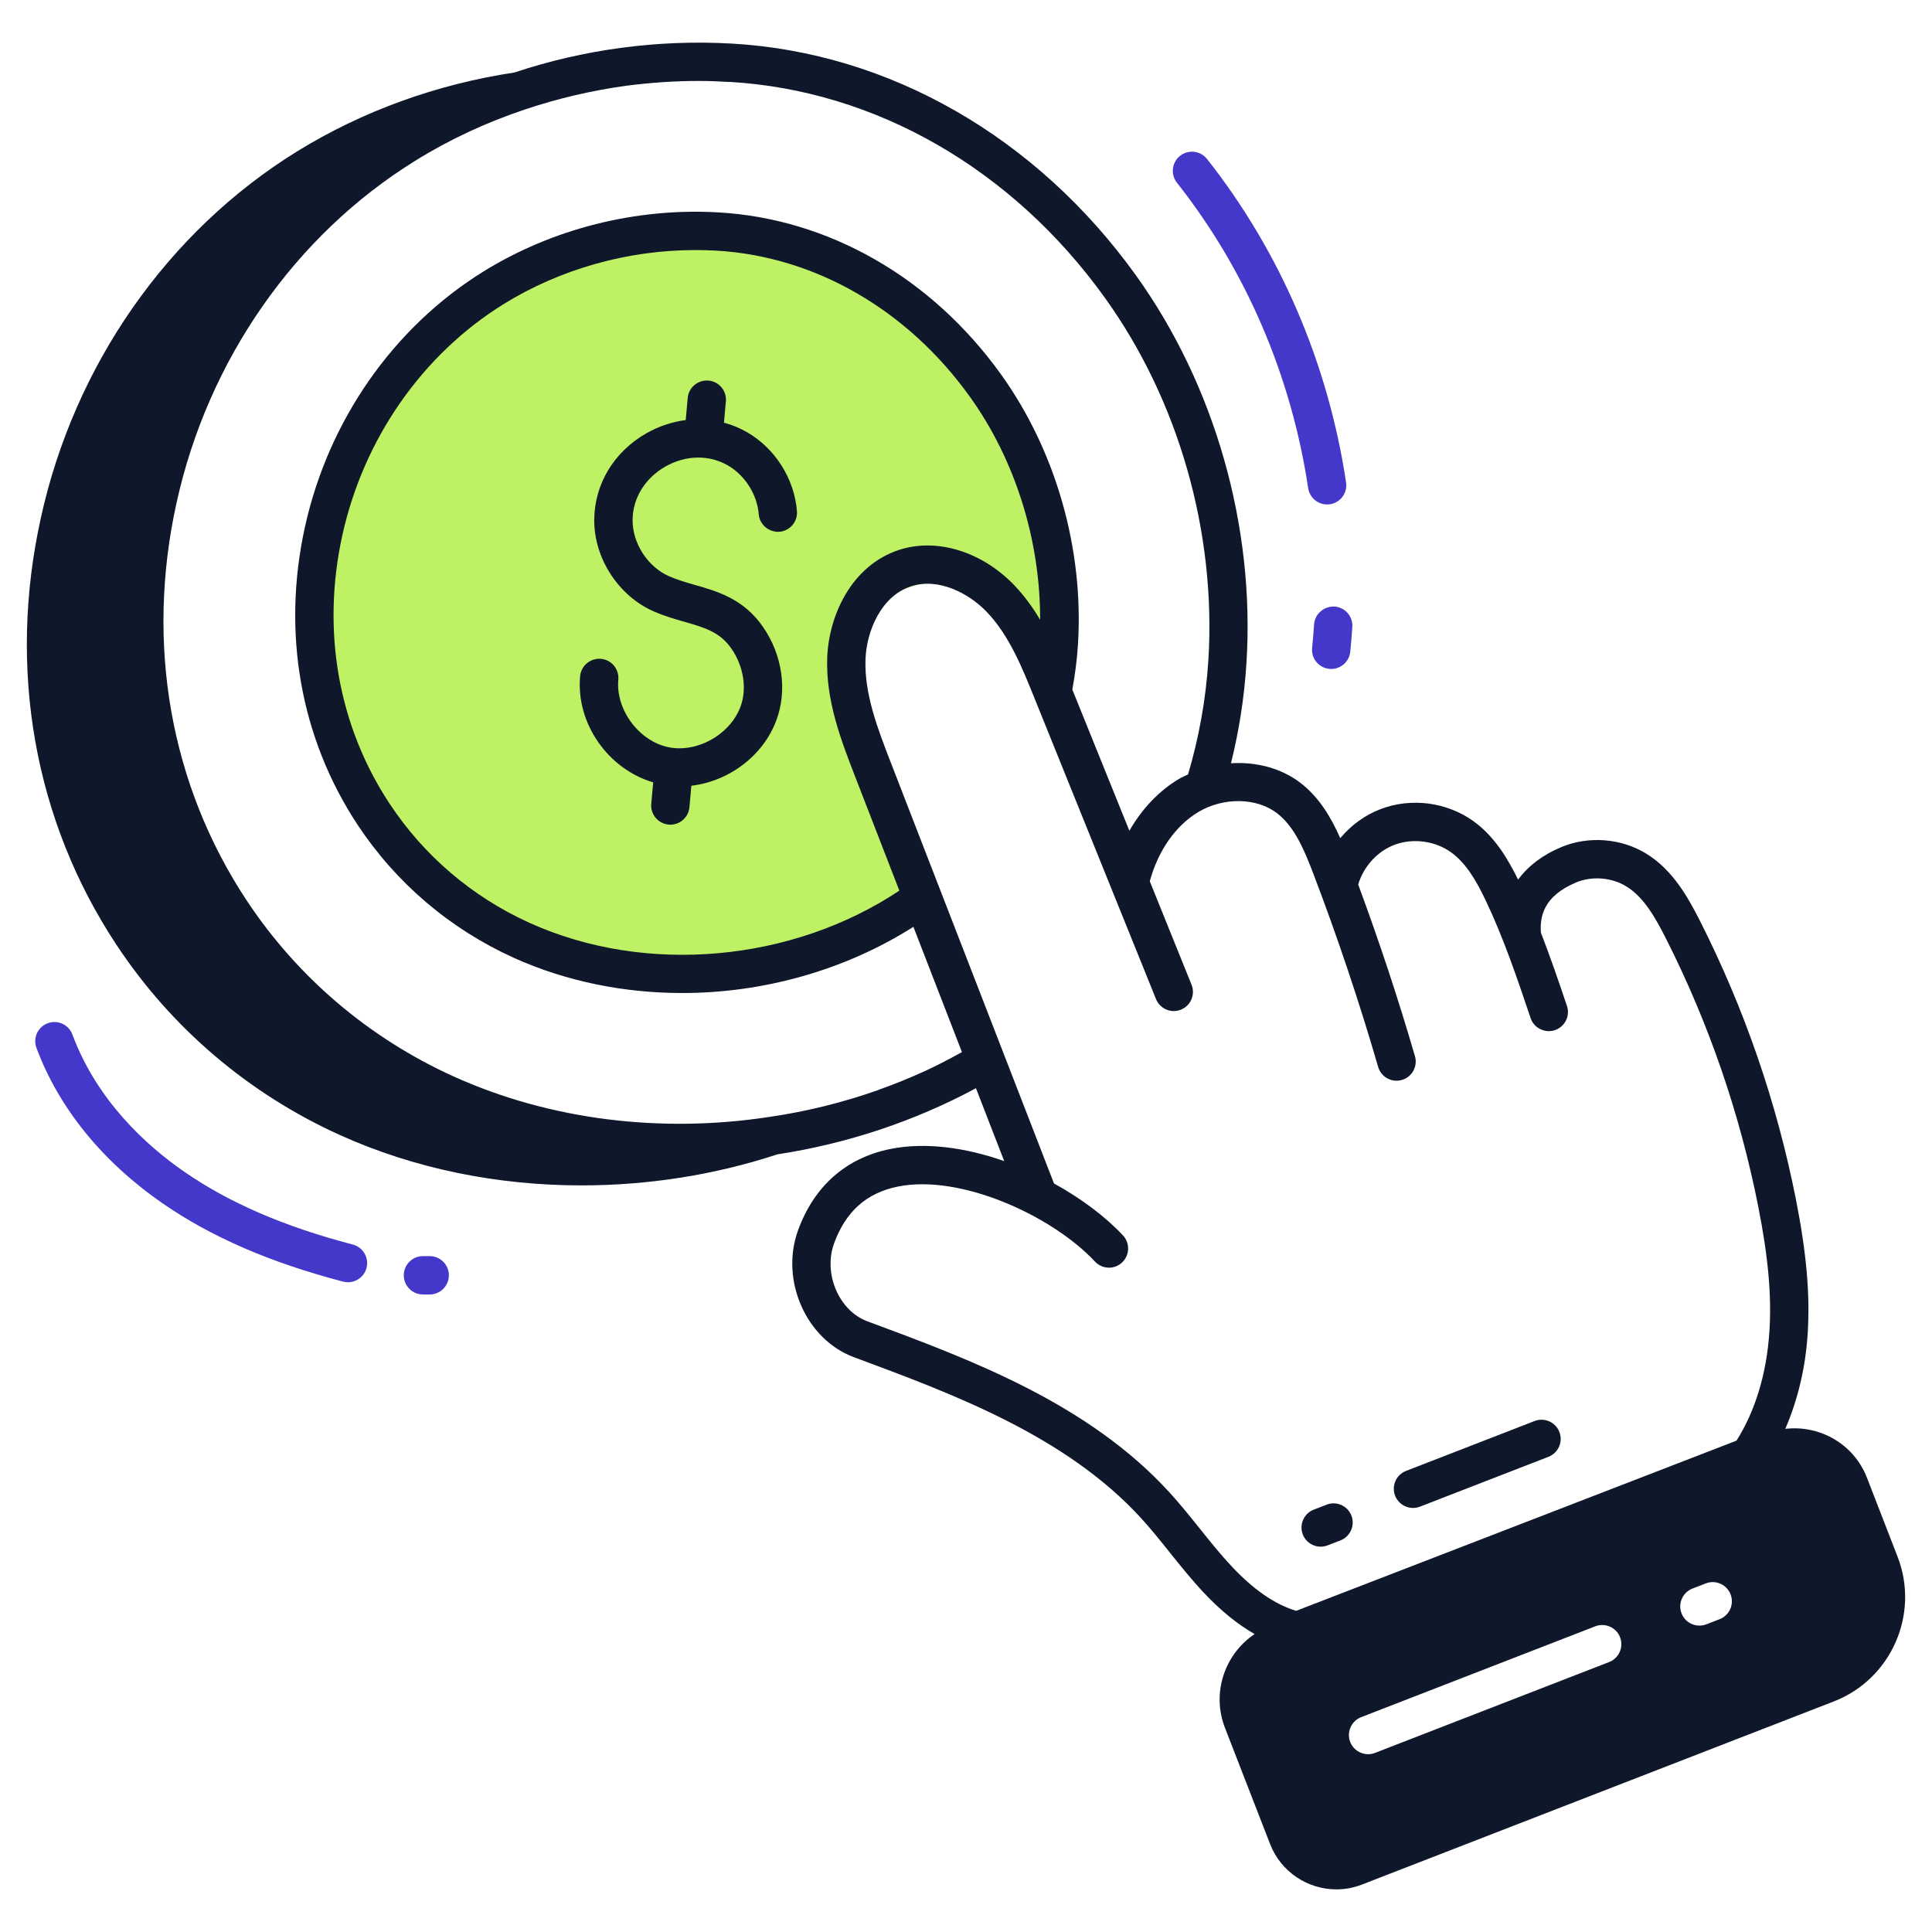
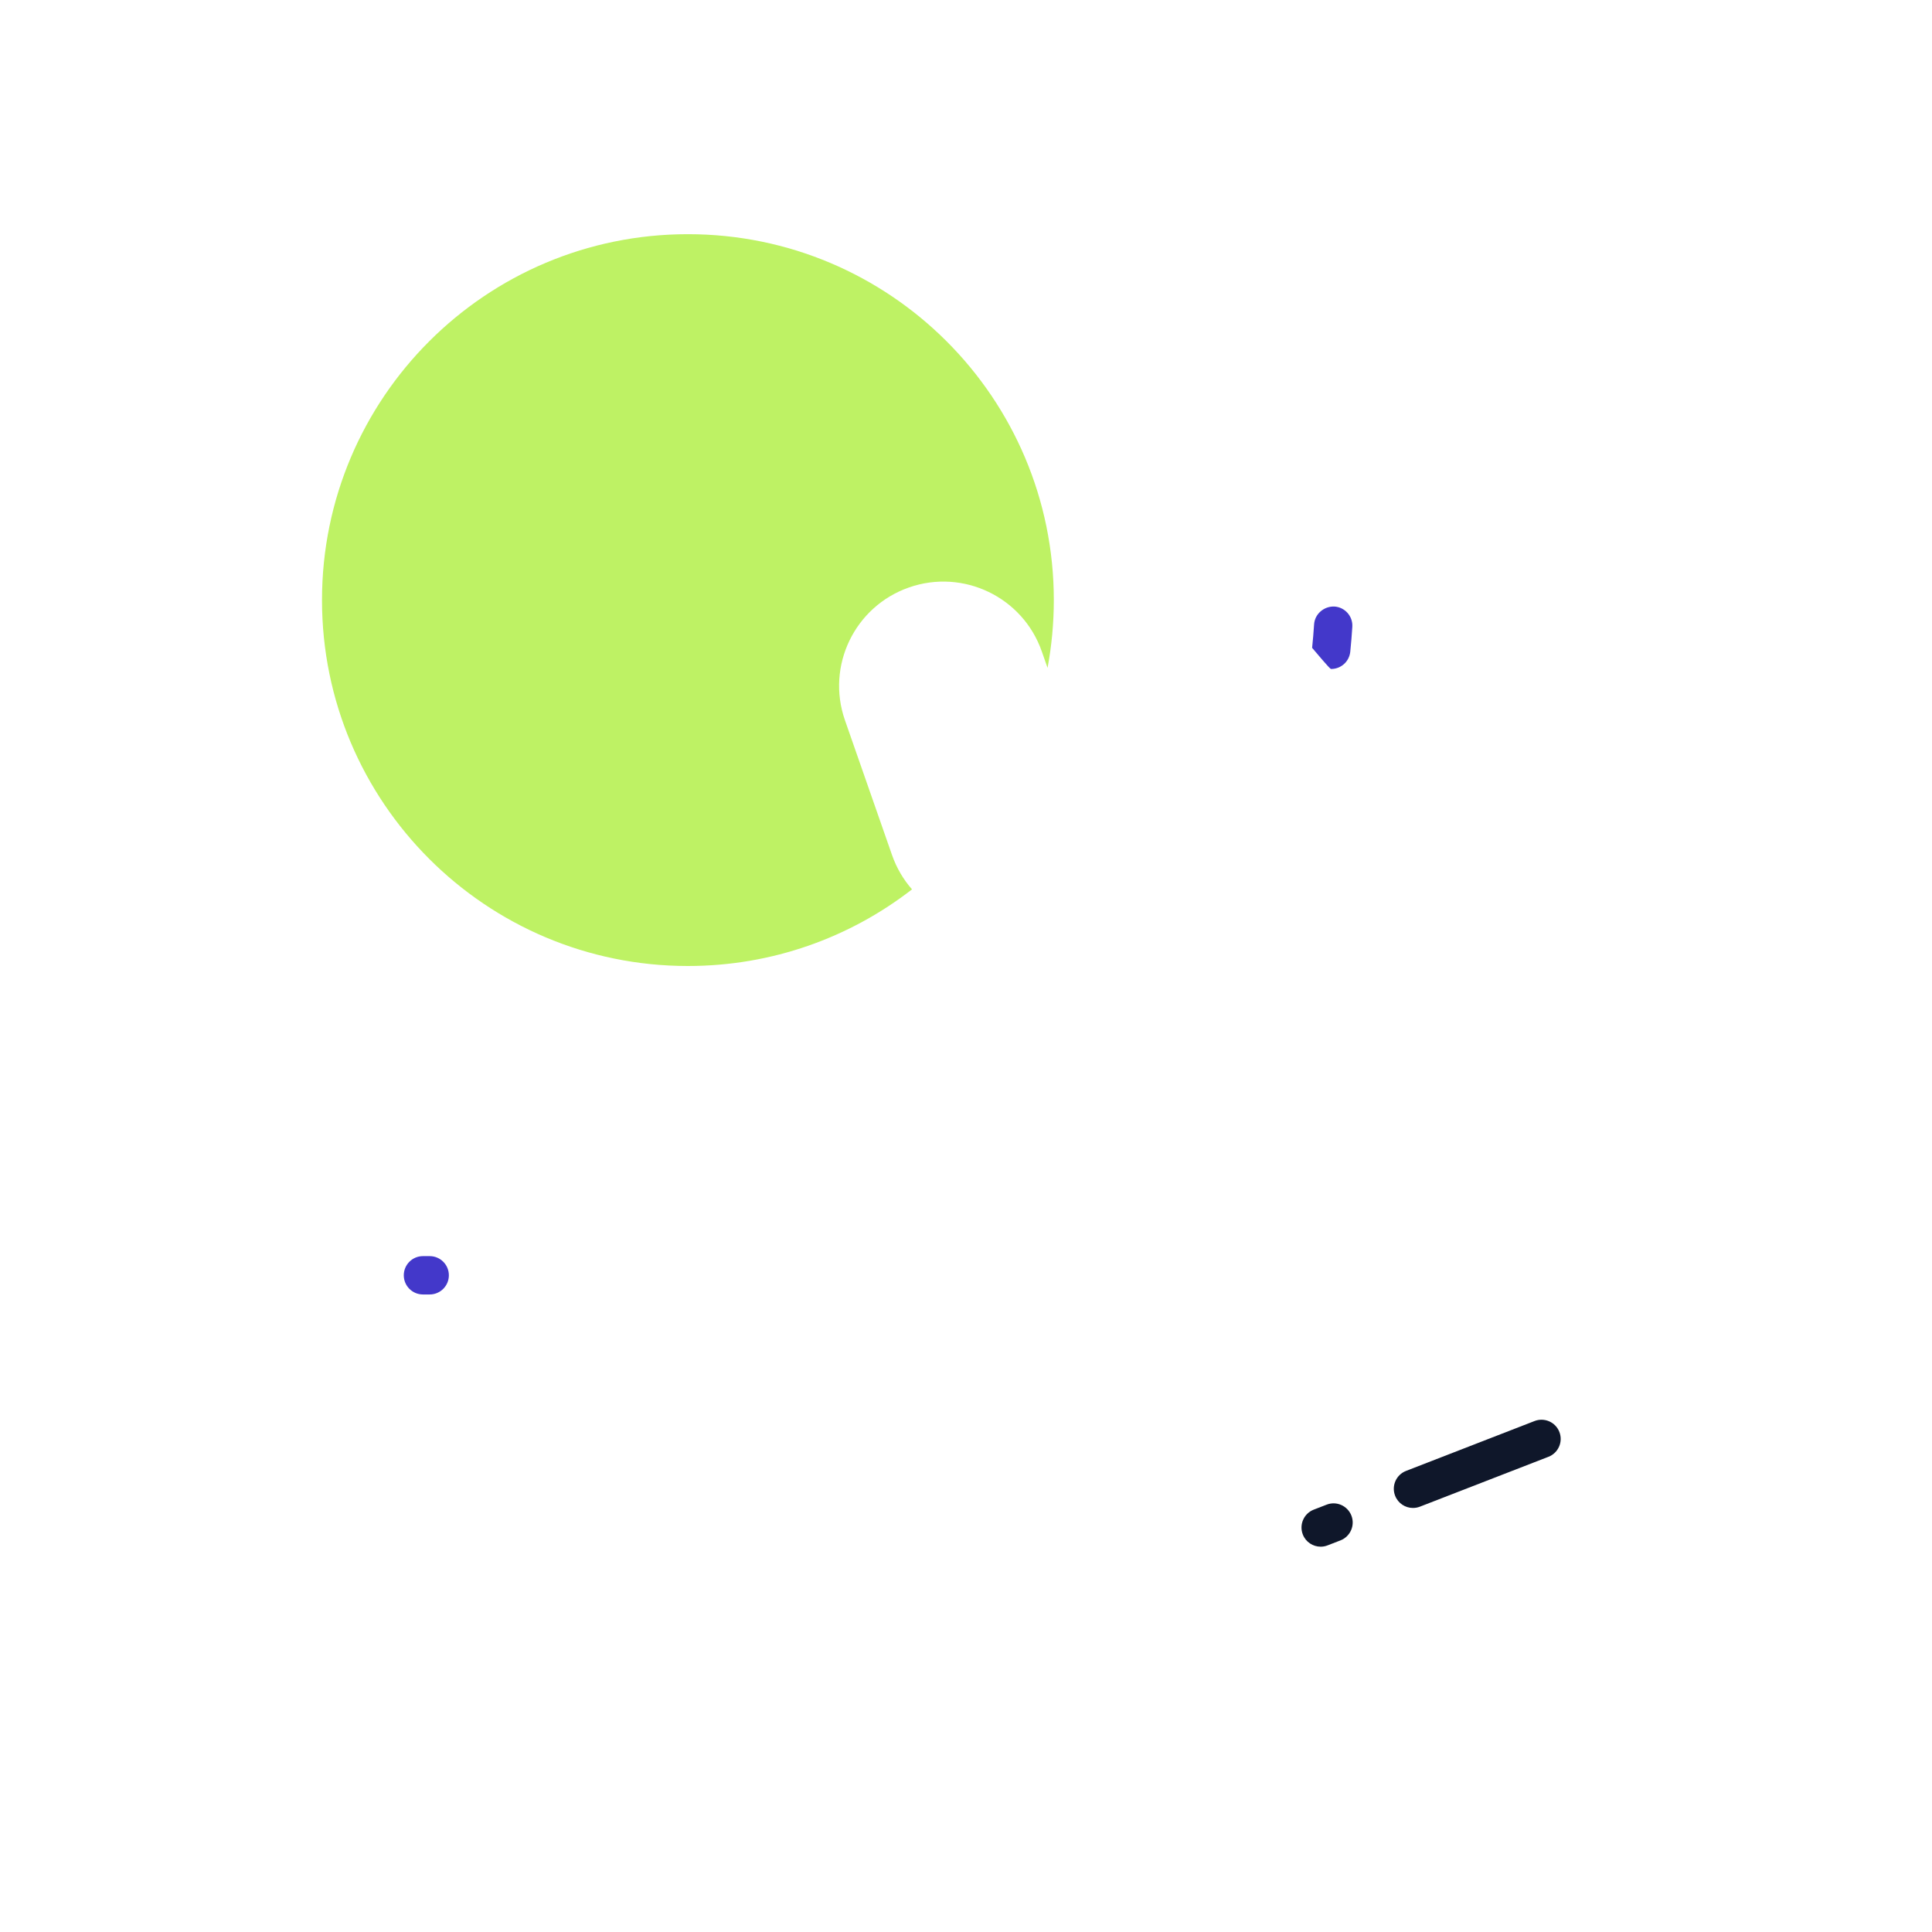
<svg xmlns="http://www.w3.org/2000/svg" width="66" height="66" viewBox="0 0 66 66" fill="none">
  <path fill-rule="evenodd" clip-rule="evenodd" d="M35.786 22.816C35.926 22.065 36 21.291 36 20.5C36 13.596 30.404 8 23.5 8C16.596 8 11 13.596 11 20.5C11 27.404 16.596 33 23.5 33C26.384 33 29.041 32.023 31.156 30.382C30.863 30.048 30.628 29.653 30.473 29.209L28.865 24.605C28.216 22.748 29.196 20.716 31.053 20.068C32.91 19.419 34.942 20.399 35.59 22.256L35.786 22.816Z" fill="#BEF264" />
-   <path d="M11.595 38.767C14.168 39.932 17.009 40.495 19.863 40.495C22.129 40.495 24.407 40.142 26.554 39.435C28.933 39.071 31.241 38.304 33.34 37.175L34.305 39.665C32.996 39.205 31.616 39.006 30.405 39.253C28.899 39.56 27.812 40.52 27.263 42.028C26.643 43.731 27.536 45.758 29.174 46.365C32.571 47.625 36.421 49.053 38.997 51.88C39.332 52.249 39.642 52.635 39.969 53.044C40.331 53.496 40.706 53.964 41.117 54.402C41.693 55.016 42.27 55.484 42.859 55.822C41.837 56.507 41.383 57.831 41.846 59.024L43.388 62.995C43.76 63.954 44.68 64.544 45.653 64.544C45.944 64.544 46.24 64.491 46.527 64.379L62.645 58.124C64.608 57.361 65.586 55.143 64.824 53.179L63.776 50.477C63.329 49.326 62.161 48.673 60.988 48.812C61.406 47.843 61.675 46.755 61.752 45.578C61.839 44.236 61.715 42.813 61.349 40.961C60.695 37.659 59.593 34.461 58.073 31.458C57.657 30.637 57.138 29.715 56.241 29.163C55.38 28.634 54.267 28.549 53.337 28.938C52.69 29.208 52.2 29.589 51.86 30.05C51.513 29.343 51.062 28.576 50.335 28.053C49.428 27.401 48.218 27.242 47.173 27.636C46.629 27.842 46.154 28.192 45.785 28.633C45.467 27.915 45.062 27.232 44.42 26.74C43.765 26.239 42.911 26.02 42.052 26.074C42.327 24.969 42.508 23.823 42.581 22.642C42.876 17.98 41.495 13.149 38.804 9.404C35.412 4.683 30.378 1.796 25.003 1.489C22.489 1.345 19.948 1.685 17.572 2.477C14.927 2.876 12.38 3.793 10.134 5.181C5.728 7.911 2.54 12.468 1.394 17.699C0.255 22.851 1.172 28.023 3.967 32.259C5.84 35.101 8.478 37.353 11.595 38.767ZM46.499 58.661L54.497 55.557C54.831 55.427 55.213 55.593 55.344 55.931C55.474 56.268 55.307 56.647 54.97 56.778L46.972 59.882C46.895 59.912 46.814 59.926 46.736 59.926C46.473 59.926 46.226 59.768 46.125 59.508C45.995 59.171 46.162 58.792 46.499 58.661ZM57.817 54.268L58.272 54.092C58.608 53.961 58.988 54.127 59.119 54.466C59.25 54.803 59.083 55.182 58.746 55.313L58.291 55.489C58.213 55.519 58.133 55.533 58.054 55.533C57.792 55.533 57.544 55.375 57.444 55.115C57.313 54.778 57.48 54.399 57.817 54.268ZM43.624 27.78C44.215 28.232 44.549 29.016 44.866 29.848C45.69 32.008 46.435 34.229 47.08 36.447C47.163 36.733 47.424 36.919 47.708 36.919C47.768 36.919 47.83 36.911 47.891 36.893C48.238 36.792 48.438 36.429 48.337 36.082C47.765 34.113 47.111 32.145 46.398 30.216C46.578 29.61 47.046 29.084 47.636 28.861C48.265 28.623 49.024 28.723 49.57 29.116C50.104 29.5 50.453 30.132 50.752 30.757C51.366 32.045 51.835 33.436 52.288 34.78C52.381 35.053 52.635 35.225 52.909 35.225C52.978 35.225 53.048 35.215 53.118 35.191C53.461 35.076 53.645 34.704 53.529 34.362C53.251 33.536 52.962 32.695 52.64 31.861C52.602 31.337 52.708 30.62 53.842 30.146C54.383 29.919 55.055 29.973 55.555 30.279C56.161 30.651 56.554 31.358 56.905 32.049C58.371 34.946 59.434 38.03 60.064 41.216C60.407 42.95 60.525 44.27 60.445 45.493C60.352 46.919 59.964 48.201 59.321 49.215L44.278 55.029C43.542 54.803 42.819 54.303 42.073 53.507C41.696 53.105 41.354 52.678 40.991 52.225C40.666 51.819 40.328 51.398 39.965 50.998C37.175 47.937 33.166 46.449 29.629 45.137C28.659 44.777 28.117 43.509 28.493 42.476C28.89 41.388 29.601 40.753 30.667 40.536C32.817 40.099 35.944 41.533 37.406 43.097C37.653 43.362 38.067 43.377 38.331 43.129C38.595 42.882 38.609 42.467 38.362 42.203C37.76 41.559 36.935 40.941 36.006 40.429L30.428 26.042C29.984 24.895 29.524 23.711 29.567 22.519C29.602 21.554 30.103 20.364 31.119 20.03C32.045 19.725 33.091 20.254 33.716 20.911C34.477 21.711 34.917 22.802 35.342 23.857L39.491 34.13C39.626 34.464 40.008 34.628 40.343 34.491C40.678 34.356 40.84 33.974 40.705 33.639L39.278 30.105C39.563 29.061 40.161 28.202 40.94 27.738C41.798 27.228 42.926 27.244 43.624 27.78ZM35.532 21.173C35.288 20.762 35.005 20.367 34.665 20.009C33.556 18.843 32.004 18.363 30.711 18.786C29.09 19.319 28.311 21.021 28.259 22.472C28.206 23.933 28.738 25.305 29.207 26.515L30.723 30.425C27.082 32.851 22.081 33.333 18.085 31.524C16.134 30.64 14.481 29.232 13.306 27.45C11.552 24.791 10.98 21.538 11.694 18.289C12.421 14.986 14.431 12.106 17.207 10.387C19.146 9.187 21.448 8.542 23.76 8.542C23.997 8.542 24.236 8.549 24.473 8.562C27.836 8.757 30.989 10.571 33.125 13.542C34.686 15.714 35.539 18.458 35.532 21.173ZM24.924 2.798C29.906 3.086 34.581 5.77 37.737 10.163C40.264 13.672 41.553 18.19 41.279 22.563C41.193 23.916 40.952 25.216 40.586 26.455C40.48 26.506 40.372 26.552 40.27 26.613C39.587 27.02 39.009 27.634 38.581 28.38L36.632 23.555C36.725 23.051 36.793 22.537 36.825 22.012C37.029 18.759 36.068 15.393 34.188 12.778C31.821 9.485 28.307 7.472 24.548 7.256C21.736 7.091 18.882 7.81 16.518 9.273C13.442 11.178 11.218 14.361 10.416 18.007C9.624 21.605 10.262 25.215 12.213 28.172C13.525 30.159 15.368 31.731 17.545 32.717C19.341 33.529 21.321 33.923 23.31 33.923C26.092 33.923 28.879 33.138 31.203 31.662L32.861 35.941C32.443 36.173 32.019 36.396 31.582 36.596C31.57 36.602 31.558 36.607 31.545 36.612C31.046 36.839 30.536 37.046 30.018 37.228C30.011 37.235 30.011 37.235 30.011 37.235C28.8 37.661 27.543 37.975 26.266 38.158C22.62 38.715 18.816 38.276 15.49 36.77C12.603 35.461 10.154 33.379 8.413 30.74C5.814 26.799 4.969 21.987 6.03 17.182C7.103 12.298 10.076 8.036 14.181 5.495C15.346 4.769 16.603 4.186 17.912 3.747C19.038 3.367 20.21 3.092 21.395 2.929C22.214 2.824 23.045 2.765 23.87 2.765C24.204 2.765 24.538 2.778 24.865 2.798L24.924 2.798Z" fill="#0F172A" />
-   <path d="M25.525 14.768C25.272 14.622 25.006 14.513 24.732 14.439L24.797 13.712C24.829 13.351 24.564 13.034 24.203 13.001C23.845 12.971 23.525 13.234 23.493 13.594L23.425 14.35C22.965 14.409 22.509 14.558 22.079 14.803C20.975 15.433 20.31 16.535 20.3 17.751C20.289 19.066 21.124 20.355 22.329 20.885C22.692 21.044 23.042 21.144 23.38 21.241C24.021 21.425 24.527 21.57 24.909 22.054C25.361 22.628 25.526 23.412 25.327 24.052C25.021 25.039 23.862 25.729 22.849 25.528C21.835 25.327 21.028 24.247 21.122 23.218C21.155 22.858 20.89 22.539 20.529 22.506C20.173 22.477 19.851 22.739 19.818 23.099C19.67 24.713 20.774 26.272 22.314 26.727L22.248 27.459C22.216 27.819 22.482 28.137 22.842 28.169C22.862 28.172 22.881 28.172 22.901 28.172C23.236 28.172 23.522 27.916 23.552 27.576L23.618 26.842C24.952 26.684 26.172 25.75 26.578 24.44C26.905 23.385 26.659 22.16 25.937 21.243C25.294 20.428 24.469 20.191 23.741 19.983C23.431 19.894 23.138 19.809 22.855 19.685C22.127 19.366 21.603 18.556 21.61 17.761C21.616 17.017 22.034 16.336 22.729 15.939C23.425 15.542 24.224 15.528 24.868 15.901C25.452 16.239 25.865 16.893 25.92 17.566C25.95 17.927 26.266 18.187 26.626 18.166C26.986 18.136 27.255 17.82 27.225 17.46C27.135 16.355 26.484 15.323 25.525 14.768Z" fill="#0F172A" />
-   <path d="M44.891 21.332C44.874 21.599 44.851 21.866 44.824 22.131C44.787 22.491 45.049 22.812 45.408 22.849C45.431 22.851 45.454 22.853 45.476 22.853C45.808 22.853 46.092 22.602 46.127 22.265C46.156 21.982 46.179 21.699 46.197 21.415C46.221 21.055 45.947 20.743 45.586 20.72C45.23 20.706 44.914 20.972 44.891 21.332Z" fill="#4338CA" />
-   <path d="M40.315 5.322C40.031 5.547 39.982 5.958 40.206 6.242C42.562 9.227 44.112 12.835 44.689 16.676C44.738 17.001 45.017 17.233 45.336 17.233C45.368 17.233 45.401 17.231 45.434 17.226C45.791 17.173 46.038 16.839 45.984 16.482C45.373 12.415 43.73 8.594 41.234 5.431C41.009 5.147 40.598 5.099 40.315 5.322Z" fill="#4338CA" />
+   <path d="M44.891 21.332C44.874 21.599 44.851 21.866 44.824 22.131C45.431 22.851 45.454 22.853 45.476 22.853C45.808 22.853 46.092 22.602 46.127 22.265C46.156 21.982 46.179 21.699 46.197 21.415C46.221 21.055 45.947 20.743 45.586 20.72C45.23 20.706 44.914 20.972 44.891 21.332Z" fill="#4338CA" />
  <path d="M48.269 51.514C48.348 51.514 48.428 51.5 48.506 51.47L52.898 49.766C53.235 49.635 53.402 49.255 53.271 48.919C53.14 48.58 52.76 48.415 52.424 48.544L48.032 50.249C47.695 50.38 47.528 50.759 47.659 51.096C47.759 51.356 48.007 51.514 48.269 51.514Z" fill="#0F172A" />
  <path d="M45.116 52.837C45.195 52.837 45.275 52.823 45.353 52.792L45.792 52.622C46.129 52.491 46.297 52.111 46.166 51.775C46.034 51.438 45.655 51.269 45.318 51.402L44.879 51.572C44.542 51.703 44.375 52.083 44.506 52.42C44.606 52.679 44.854 52.837 45.116 52.837Z" fill="#0F172A" />
-   <path d="M5.546 41.102C7.213 42.257 9.234 43.133 11.722 43.782C11.777 43.796 11.833 43.803 11.887 43.803C12.178 43.803 12.444 43.608 12.521 43.313C12.612 42.964 12.402 42.606 12.052 42.515C9.715 41.906 7.83 41.091 6.291 40.026C5.015 39.143 3.318 37.613 2.473 35.341C2.347 35.002 1.97 34.828 1.631 34.955C1.292 35.081 1.119 35.458 1.245 35.797C2.008 37.848 3.495 39.682 5.546 41.102Z" fill="#4338CA" />
  <path d="M14.449 42.911C14.087 42.911 13.794 43.204 13.794 43.566C13.794 43.928 14.087 44.221 14.449 44.221H14.679C15.04 44.221 15.334 43.928 15.334 43.566C15.334 43.204 15.04 42.911 14.679 42.911H14.449Z" fill="#4338CA" />
</svg>